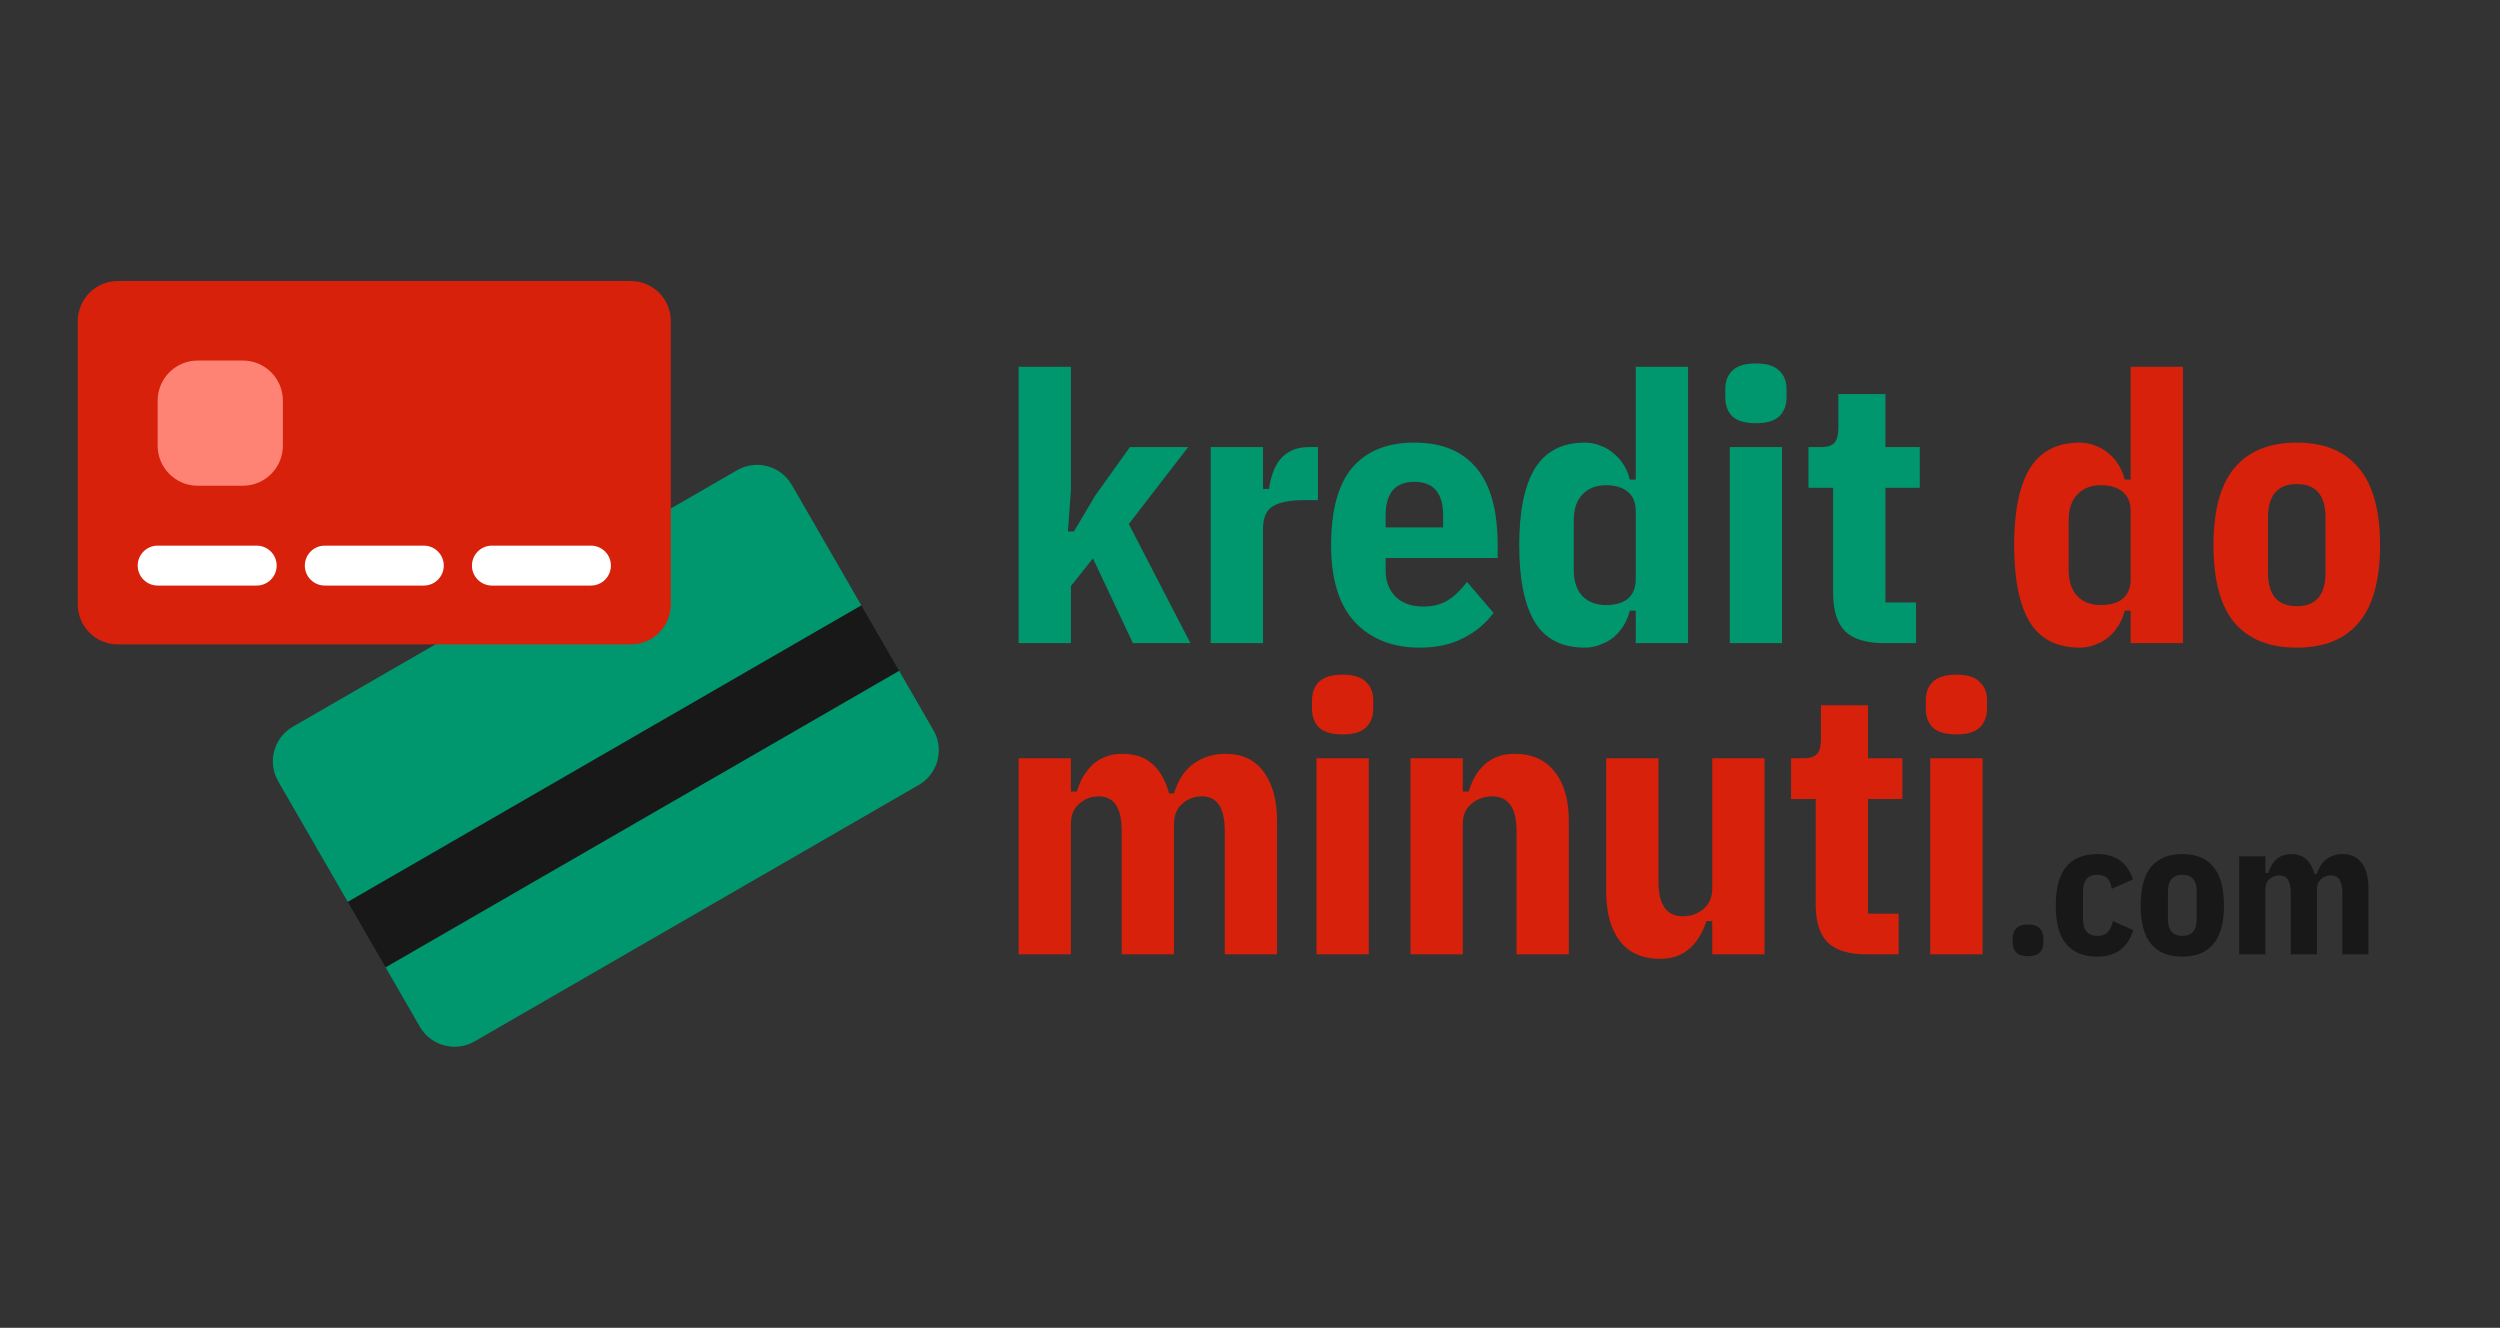
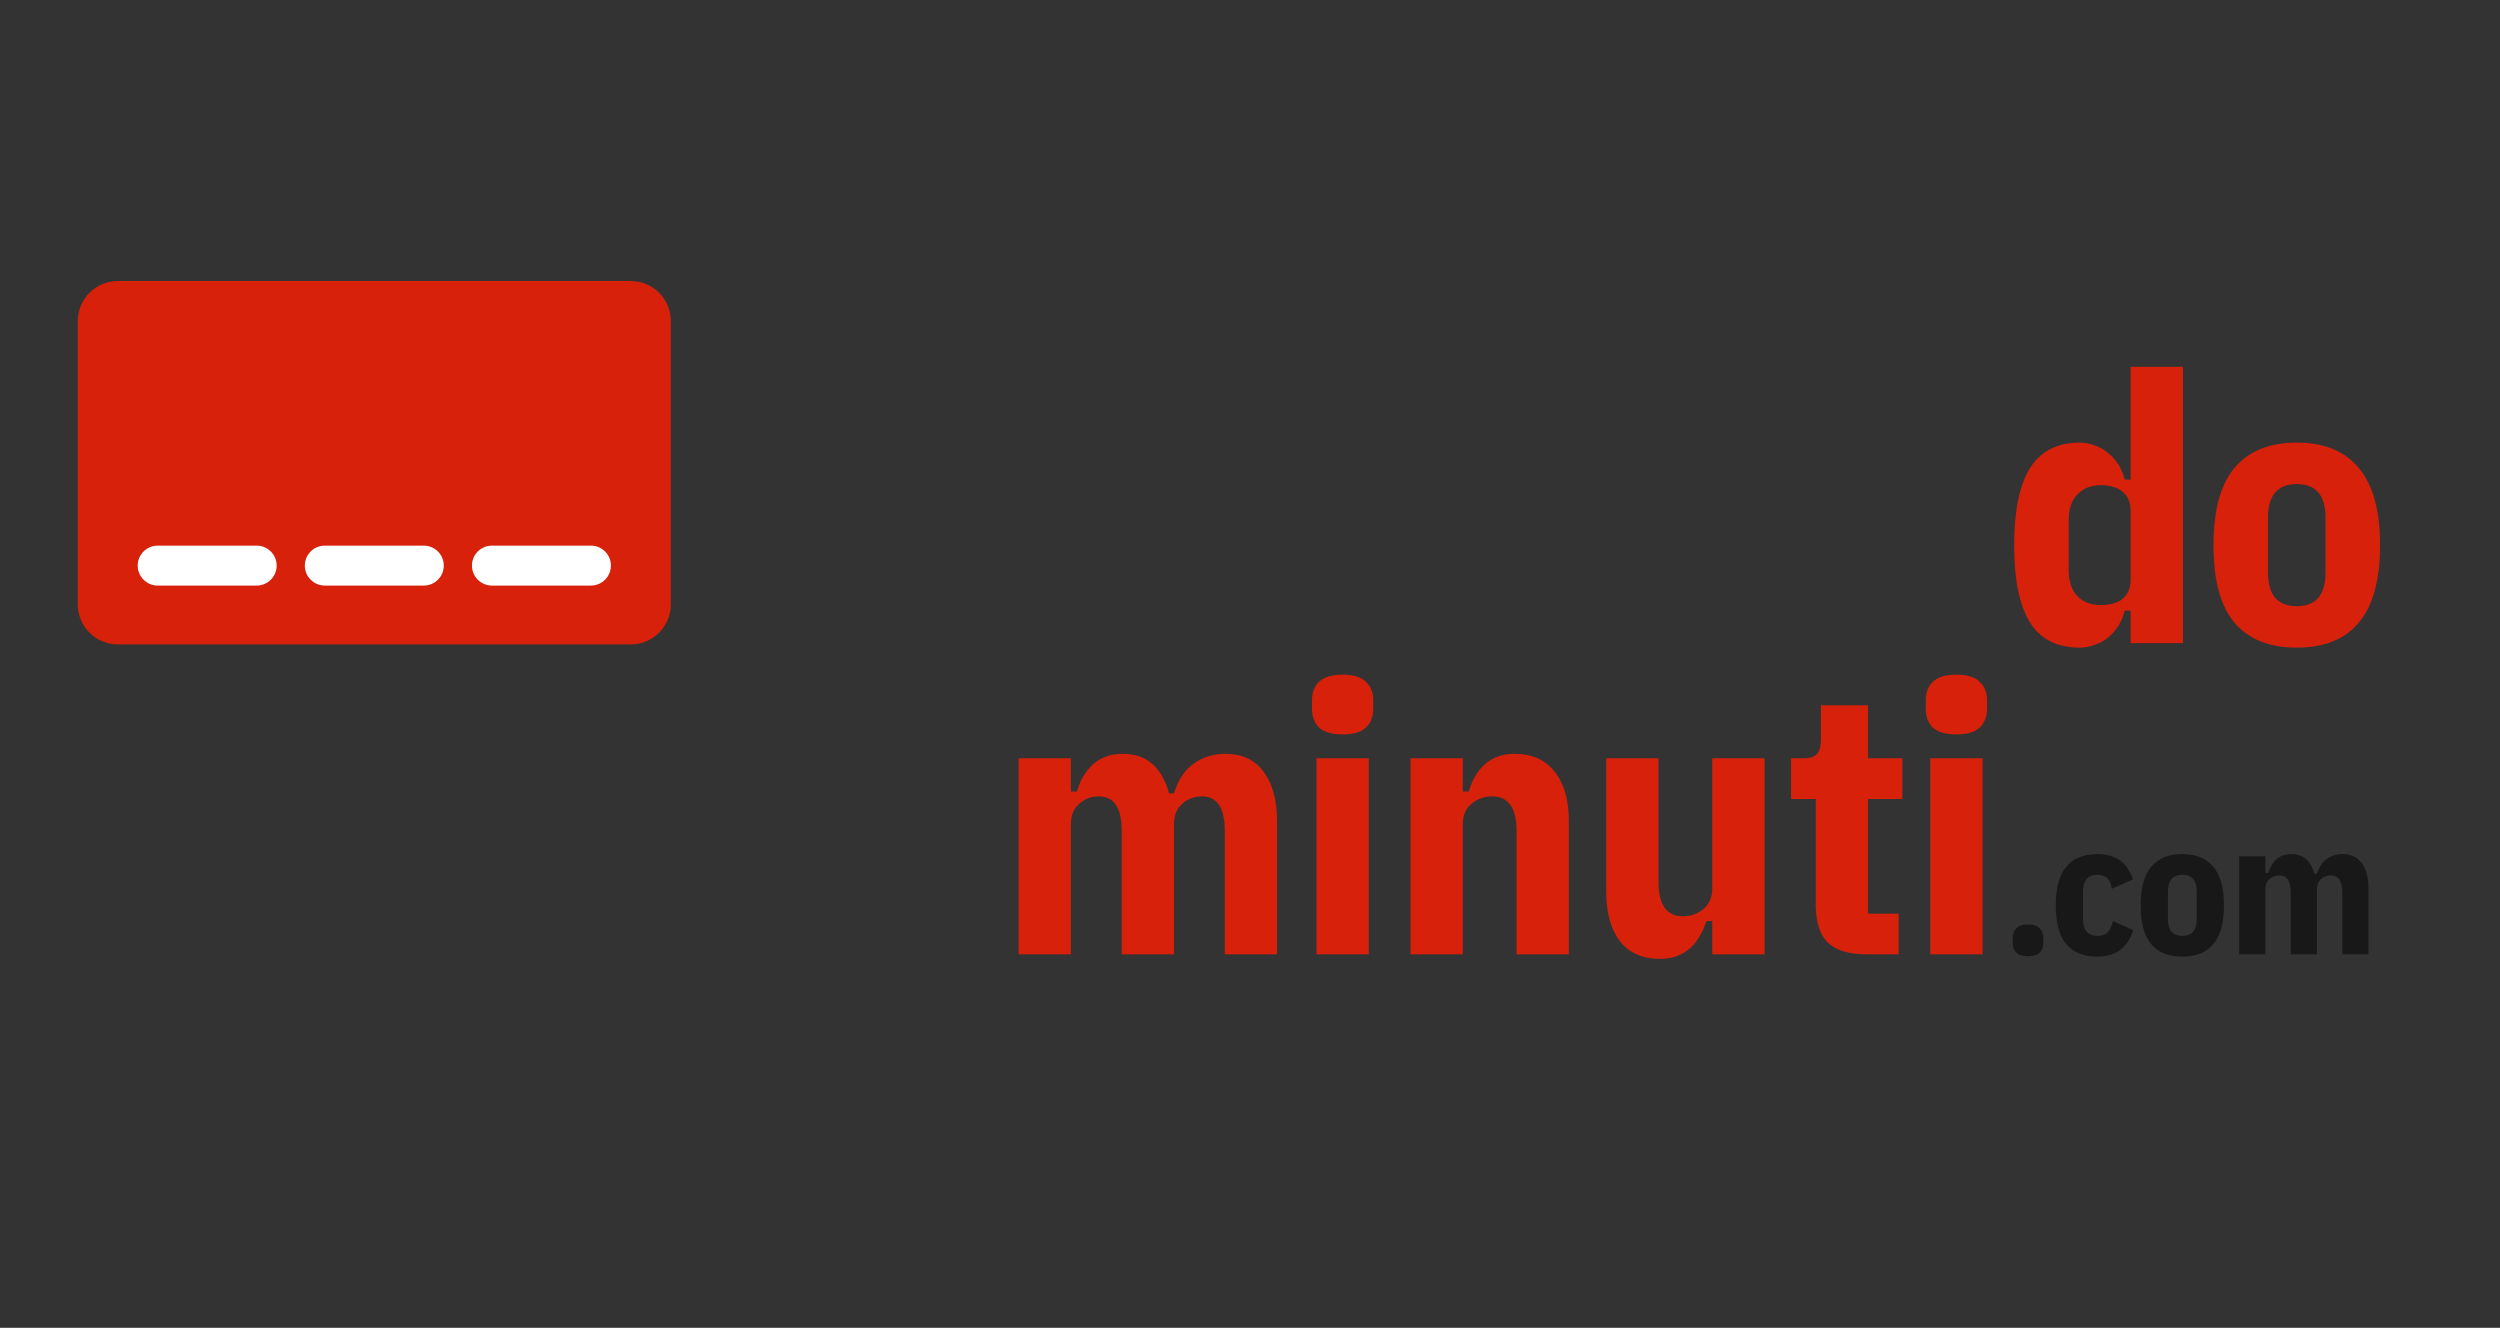
<svg xmlns="http://www.w3.org/2000/svg" width="482" height="256" viewBox="0 0 482 256" fill="none">
  <rect x="0" y="0" width="482" height="256" fill="#333333" stroke="none" />
-   <path d="M196.392 70.72H206.472V94.48L205.896 102.472H207.048L211.152 95.56L217.848 86.2H229.08L217.632 101.032L229.512 124H218.424L210.72 107.656L206.472 112.984V124H196.392V70.72ZM233.43 124V86.2H243.51V94.264H244.662C244.806 93.208 245.046 92.2 245.382 91.24C245.718 90.232 246.174 89.368 246.75 88.648C247.374 87.88 248.142 87.28 249.054 86.848C249.966 86.416 251.046 86.2 252.294 86.2H254.094V96.424H251.502C248.766 96.424 246.75 96.808 245.454 97.576C244.158 98.344 243.51 99.808 243.51 101.968V124H233.43ZM273.7 124.864C268.516 124.864 264.364 123.232 261.244 119.968C258.172 116.656 256.636 111.712 256.636 105.136C256.636 98.416 257.98 93.448 260.668 90.232C263.404 86.968 267.412 85.336 272.692 85.336C277.972 85.336 281.956 86.968 284.644 90.232C287.38 93.448 288.748 98.416 288.748 105.136V107.584H267.148V109.96C267.148 112.072 267.796 113.776 269.092 115.072C270.388 116.32 272.164 116.944 274.42 116.944C276.292 116.944 277.876 116.536 279.172 115.72C280.516 114.856 281.74 113.68 282.844 112.192L287.956 118.168C286.42 120.232 284.452 121.864 282.052 123.064C279.7 124.264 276.916 124.864 273.7 124.864ZM272.692 92.896C268.996 92.896 267.148 95.056 267.148 99.376V101.68H278.236V99.376C278.236 95.056 276.388 92.896 272.692 92.896ZM315.374 117.736H314.222C313.982 118.744 313.598 119.68 313.07 120.544C312.542 121.408 311.894 122.176 311.126 122.848C310.358 123.472 309.494 123.952 308.534 124.288C307.574 124.672 306.59 124.864 305.582 124.864C301.166 124.864 297.95 123.232 295.934 119.968C293.918 116.656 292.91 111.712 292.91 105.136C292.91 98.56 293.918 93.616 295.934 90.304C297.998 86.992 301.214 85.336 305.582 85.336C306.59 85.336 307.574 85.528 308.534 85.912C309.494 86.248 310.358 86.752 311.126 87.424C311.894 88.048 312.542 88.792 313.07 89.656C313.598 90.52 313.982 91.456 314.222 92.464H315.374V70.72H325.454V124H315.374V117.736ZM309.614 116.656C311.438 116.656 312.854 116.248 313.862 115.432C314.87 114.568 315.374 113.296 315.374 111.616V98.584C315.374 96.904 314.87 95.656 313.862 94.84C312.854 93.976 311.438 93.544 309.614 93.544C307.742 93.544 306.23 94.144 305.078 95.344C303.974 96.496 303.422 98.152 303.422 100.312V109.888C303.422 112.048 303.974 113.728 305.078 114.928C306.23 116.08 307.742 116.656 309.614 116.656ZM338.544 81.592C336.48 81.592 334.968 81.16 334.008 80.296C333.096 79.384 332.64 78.16 332.64 76.624V75.04C332.64 73.504 333.096 72.304 334.008 71.44C334.968 70.528 336.48 70.072 338.544 70.072C340.608 70.072 342.096 70.528 343.008 71.44C343.968 72.304 344.448 73.504 344.448 75.04V76.624C344.448 78.16 343.968 79.384 343.008 80.296C342.096 81.16 340.608 81.592 338.544 81.592ZM333.504 86.2H343.584V124H333.504V86.2ZM363.292 124C359.836 124 357.316 123.232 355.732 121.696C354.196 120.16 353.428 117.712 353.428 114.352V94.048H348.676V86.2H350.98C352.324 86.2 353.236 85.912 353.716 85.336C354.196 84.76 354.436 83.824 354.436 82.528V75.976H363.508V86.2H370.132V94.048H363.508V116.152H369.412V124H363.292Z" fill="#00976E" />
  <path d="M410.791 117.736H409.639C409.399 118.744 409.015 119.68 408.487 120.544C407.959 121.408 407.311 122.176 406.543 122.848C405.775 123.472 404.911 123.952 403.951 124.288C402.991 124.672 402.007 124.864 400.999 124.864C396.583 124.864 393.367 123.232 391.351 119.968C389.335 116.656 388.327 111.712 388.327 105.136C388.327 98.56 389.335 93.616 391.351 90.304C393.415 86.992 396.631 85.336 400.999 85.336C402.007 85.336 402.991 85.528 403.951 85.912C404.911 86.248 405.775 86.752 406.543 87.424C407.311 88.048 407.959 88.792 408.487 89.656C409.015 90.52 409.399 91.456 409.639 92.464H410.791V70.72H420.871V124H410.791V117.736ZM405.031 116.656C406.855 116.656 408.271 116.248 409.279 115.432C410.287 114.568 410.791 113.296 410.791 111.616V98.584C410.791 96.904 410.287 95.656 409.279 94.84C408.271 93.976 406.855 93.544 405.031 93.544C403.159 93.544 401.647 94.144 400.495 95.344C399.391 96.496 398.839 98.152 398.839 100.312V109.888C398.839 112.048 399.391 113.728 400.495 114.928C401.647 116.08 403.159 116.656 405.031 116.656ZM442.817 124.864C437.537 124.864 433.529 123.256 430.793 120.04C428.105 116.824 426.761 111.856 426.761 105.136C426.761 98.416 428.105 93.448 430.793 90.232C433.529 86.968 437.537 85.336 442.817 85.336C448.097 85.336 452.081 86.968 454.769 90.232C457.505 93.448 458.873 98.416 458.873 105.136C458.873 111.856 457.505 116.824 454.769 120.04C452.081 123.256 448.097 124.864 442.817 124.864ZM442.817 116.872C446.513 116.872 448.361 114.712 448.361 110.392V99.808C448.361 95.488 446.513 93.328 442.817 93.328C439.121 93.328 437.273 95.488 437.273 99.808V110.392C437.273 114.712 439.121 116.872 442.817 116.872ZM196.392 184V146.2H206.472V152.608H207.624C207.912 151.6 208.296 150.664 208.776 149.8C209.304 148.936 209.904 148.168 210.576 147.496C211.296 146.824 212.136 146.296 213.096 145.912C214.056 145.528 215.16 145.336 216.408 145.336C218.856 145.336 220.8 146.008 222.24 147.352C223.68 148.648 224.736 150.52 225.408 152.968H226.344C227.16 150.328 228.432 148.408 230.16 147.208C231.936 145.96 233.976 145.336 236.28 145.336C239.496 145.336 241.944 146.488 243.624 148.792C245.352 151.096 246.216 154.264 246.216 158.296V184H236.136V160.24C236.136 155.776 234.672 153.544 231.744 153.544C230.256 153.544 228.984 154.024 227.928 154.984C226.872 155.896 226.344 157.192 226.344 158.872V184H216.264V160.24C216.264 155.776 214.8 153.544 211.872 153.544C210.384 153.544 209.112 154.024 208.056 154.984C207 155.896 206.472 157.192 206.472 158.872V184H196.392ZM258.86 141.592C256.796 141.592 255.284 141.16 254.324 140.296C253.412 139.384 252.956 138.16 252.956 136.624V135.04C252.956 133.504 253.412 132.304 254.324 131.44C255.284 130.528 256.796 130.072 258.86 130.072C260.924 130.072 262.412 130.528 263.324 131.44C264.284 132.304 264.764 133.504 264.764 135.04V136.624C264.764 138.16 264.284 139.384 263.324 140.296C262.412 141.16 260.924 141.592 258.86 141.592ZM253.82 146.2H263.9V184H253.82V146.2ZM271.944 184V146.2H282.024V152.608H283.176C283.464 151.6 283.848 150.664 284.328 149.8C284.808 148.936 285.408 148.168 286.128 147.496C286.848 146.824 287.688 146.296 288.648 145.912C289.608 145.528 290.712 145.336 291.96 145.336C295.368 145.336 297.96 146.488 299.736 148.792C301.56 151.048 302.472 154.216 302.472 158.296V184H292.392V160.24C292.392 155.776 290.832 153.544 287.712 153.544C286.176 153.544 284.832 154.024 283.68 154.984C282.576 155.896 282.024 157.192 282.024 158.872V184H271.944ZM330.123 177.592H328.971C328.683 178.6 328.275 179.536 327.747 180.4C327.267 181.264 326.667 182.032 325.947 182.704C325.227 183.376 324.387 183.904 323.427 184.288C322.467 184.672 321.339 184.864 320.043 184.864C316.683 184.864 314.115 183.736 312.339 181.48C310.563 179.176 309.675 175.984 309.675 171.904V146.2H319.755V169.96C319.755 174.424 321.315 176.656 324.435 176.656C325.971 176.656 327.291 176.2 328.395 175.288C329.547 174.328 330.123 173.008 330.123 171.328V146.2H340.203V184H330.123V177.592ZM359.934 184C356.478 184 353.958 183.232 352.374 181.696C350.838 180.16 350.07 177.712 350.07 174.352V154.048H345.318V146.2H347.622C348.966 146.2 349.878 145.912 350.358 145.336C350.838 144.76 351.078 143.824 351.078 142.528V135.976H360.15V146.2H366.774V154.048H360.15V176.152H366.054V184H359.934ZM377.199 141.592C375.135 141.592 373.623 141.16 372.663 140.296C371.751 139.384 371.295 138.16 371.295 136.624V135.04C371.295 133.504 371.751 132.304 372.663 131.44C373.623 130.528 375.135 130.072 377.199 130.072C379.263 130.072 380.751 130.528 381.663 131.44C382.623 132.304 383.103 133.504 383.103 135.04V136.624C383.103 138.16 382.623 139.384 381.663 140.296C380.751 141.16 379.263 141.592 377.199 141.592ZM372.159 146.2H382.239V184H372.159V146.2Z" fill="#D7210A" />
  <path d="M391.003 184.36C389.995 184.36 389.251 184.132 388.771 183.676C388.291 183.196 388.051 182.56 388.051 181.768V180.832C388.051 180.04 388.291 179.416 388.771 178.96C389.251 178.48 389.995 178.24 391.003 178.24C392.011 178.24 392.755 178.48 393.235 178.96C393.715 179.416 393.955 180.04 393.955 180.832V181.768C393.955 182.56 393.715 183.196 393.235 183.676C392.755 184.132 392.011 184.36 391.003 184.36ZM404.342 184.432C401.702 184.432 399.71 183.628 398.366 182.02C397.022 180.412 396.35 177.928 396.35 174.568C396.35 171.208 397.022 168.724 398.366 167.116C399.71 165.484 401.702 164.668 404.342 164.668C406.214 164.668 407.702 165.1 408.806 165.964C409.934 166.804 410.738 168.004 411.218 169.564L407.15 171.364C407.03 170.452 406.754 169.78 406.322 169.348C405.89 168.892 405.23 168.664 404.342 168.664C402.518 168.664 401.606 169.744 401.606 171.904V177.196C401.606 179.356 402.518 180.436 404.342 180.436C405.254 180.436 405.926 180.208 406.358 179.752C406.814 179.272 407.15 178.552 407.366 177.592L411.29 179.32C410.258 182.728 407.942 184.432 404.342 184.432ZM420.752 184.432C418.112 184.432 416.108 183.628 414.74 182.02C413.396 180.412 412.724 177.928 412.724 174.568C412.724 171.208 413.396 168.724 414.74 167.116C416.108 165.484 418.112 164.668 420.752 164.668C423.392 164.668 425.384 165.484 426.728 167.116C428.096 168.724 428.78 171.208 428.78 174.568C428.78 177.928 428.096 180.412 426.728 182.02C425.384 183.628 423.392 184.432 420.752 184.432ZM420.752 180.436C422.6 180.436 423.524 179.356 423.524 177.196V171.904C423.524 169.744 422.6 168.664 420.752 168.664C418.904 168.664 417.98 169.744 417.98 171.904V177.196C417.98 179.356 418.904 180.436 420.752 180.436ZM431.726 184V165.1H436.766V168.304H437.342C437.486 167.8 437.678 167.332 437.918 166.9C438.182 166.468 438.482 166.084 438.818 165.748C439.178 165.412 439.598 165.148 440.078 164.956C440.558 164.764 441.11 164.668 441.734 164.668C442.958 164.668 443.93 165.004 444.65 165.676C445.37 166.324 445.898 167.26 446.234 168.484H446.702C447.11 167.164 447.746 166.204 448.61 165.604C449.498 164.98 450.518 164.668 451.67 164.668C453.278 164.668 454.502 165.244 455.342 166.396C456.206 167.548 456.638 169.132 456.638 171.148V184H451.598V172.12C451.598 169.888 450.866 168.772 449.402 168.772C448.658 168.772 448.022 169.012 447.494 169.492C446.966 169.948 446.702 170.596 446.702 171.436V184H441.662V172.12C441.662 169.888 440.93 168.772 439.466 168.772C438.722 168.772 438.086 169.012 437.558 169.492C437.03 169.948 436.766 170.596 436.766 171.436V184H431.726Z" fill="#181818" />
-   <path d="M142.126 90.651L56.448 140.117C52.781 142.234 51.512 146.967 53.63 150.634L67.048 173.875H74.747L74.341 186.507L80.961 197.974C83.078 201.641 87.811 202.909 91.478 200.792L177.156 151.326C180.823 149.209 182.091 144.476 179.974 140.808L173.354 129.341H165.655L166.061 116.709L152.643 93.469C150.526 89.802 145.793 88.534 142.126 90.651Z" fill="#00976E" />
-   <path d="M173.35 129.341L166.059 116.712L67.051 173.876L74.342 186.504L173.35 129.341Z" fill="#181818" />
  <path d="M121.631 54.183H22.699C18.465 54.183 15 57.648 15 61.882V116.545C15 120.779 18.465 124.244 22.699 124.244H121.631C125.866 124.244 129.33 120.779 129.33 116.545V61.882C129.33 57.648 125.866 54.183 121.631 54.183Z" fill="#D7210A" />
  <path d="M113.932 112.898H94.841C92.715 112.898 90.992 111.174 90.992 109.049C90.992 106.923 92.715 105.199 94.841 105.199H113.932C116.058 105.199 117.782 106.923 117.782 109.049C117.782 111.174 116.058 112.898 113.932 112.898Z" fill="white" />
  <path d="M81.71 112.898H62.619C60.493 112.898 58.77 111.174 58.77 109.049C58.77 106.923 60.493 105.199 62.619 105.199H81.71C83.837 105.199 85.56 106.923 85.56 109.049C85.56 111.174 83.837 112.898 81.71 112.898Z" fill="white" />
  <path d="M49.489 112.898H30.398C28.272 112.898 26.549 111.174 26.549 109.049C26.549 106.923 28.272 105.199 30.398 105.199H49.489C51.615 105.199 53.339 106.923 53.339 109.049C53.338 111.174 51.615 112.898 49.489 112.898Z" fill="white" />
-   <path d="M54.536 85.951C54.536 90.186 51.071 93.65 46.837 93.65H38.097C33.863 93.65 30.398 90.186 30.398 85.951V77.212C30.398 72.978 33.863 69.513 38.097 69.513H46.837C51.071 69.513 54.536 72.978 54.536 77.212V85.951Z" fill="#FF8374" />
</svg>